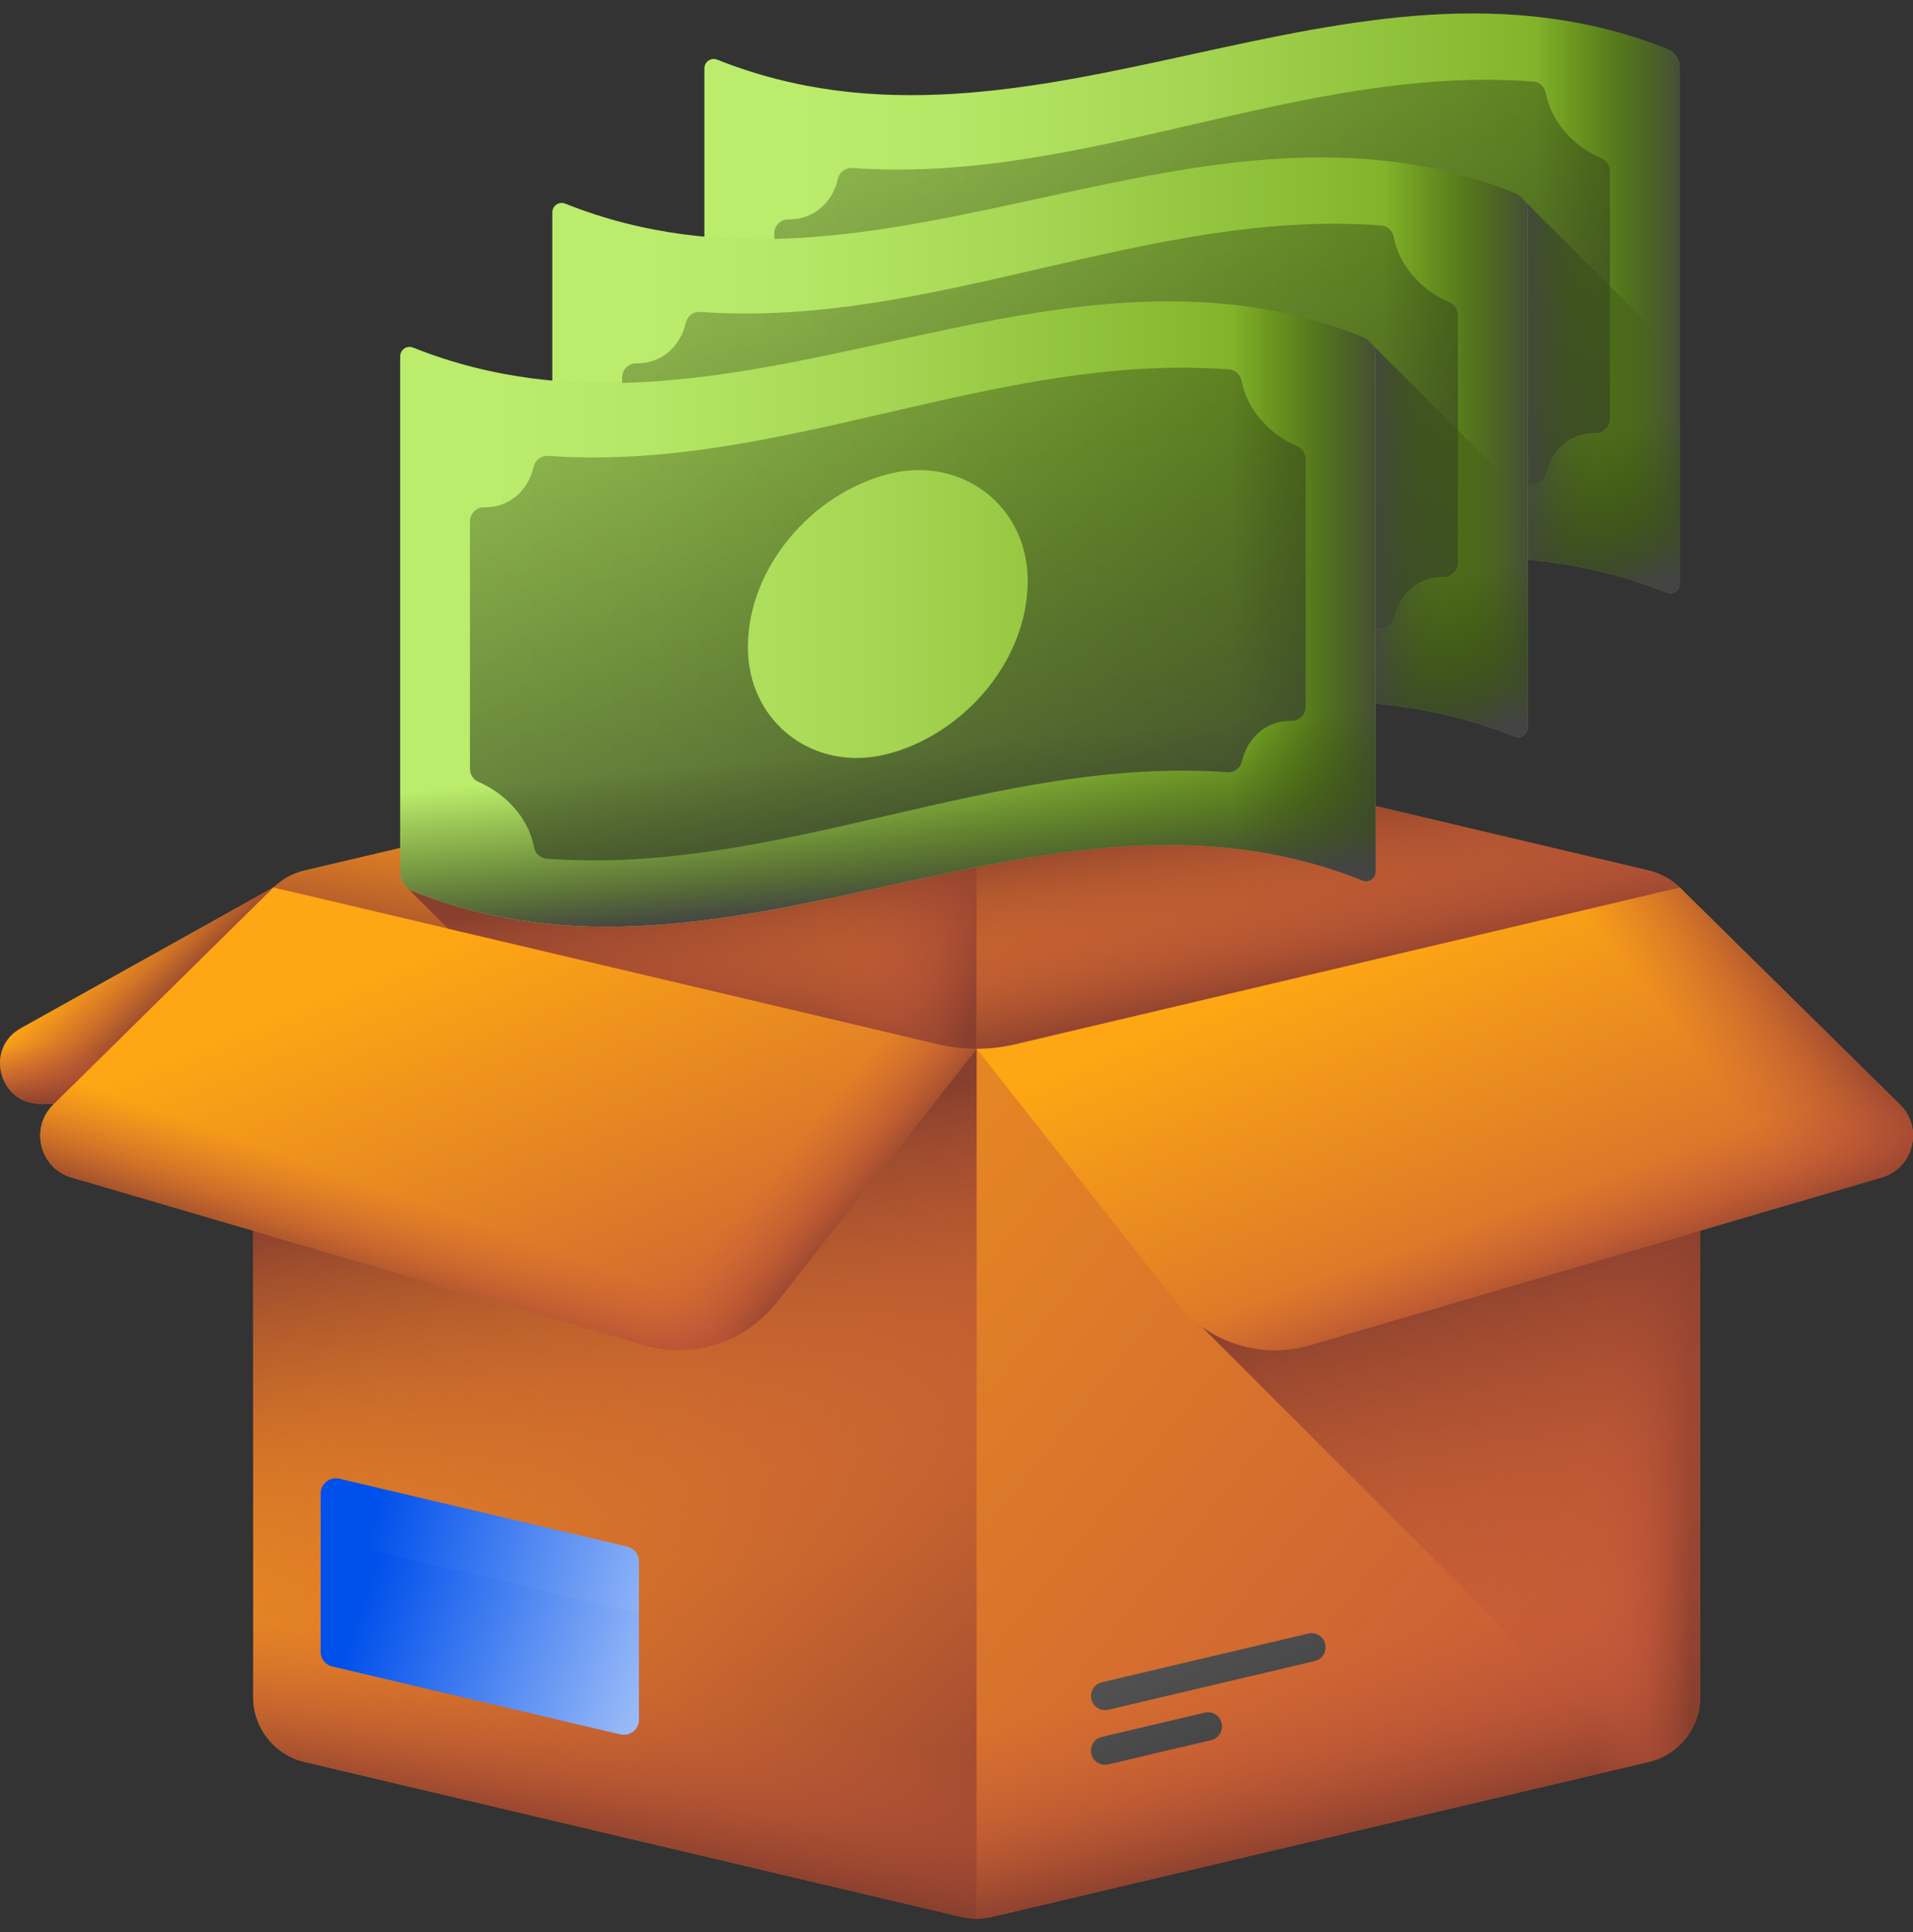
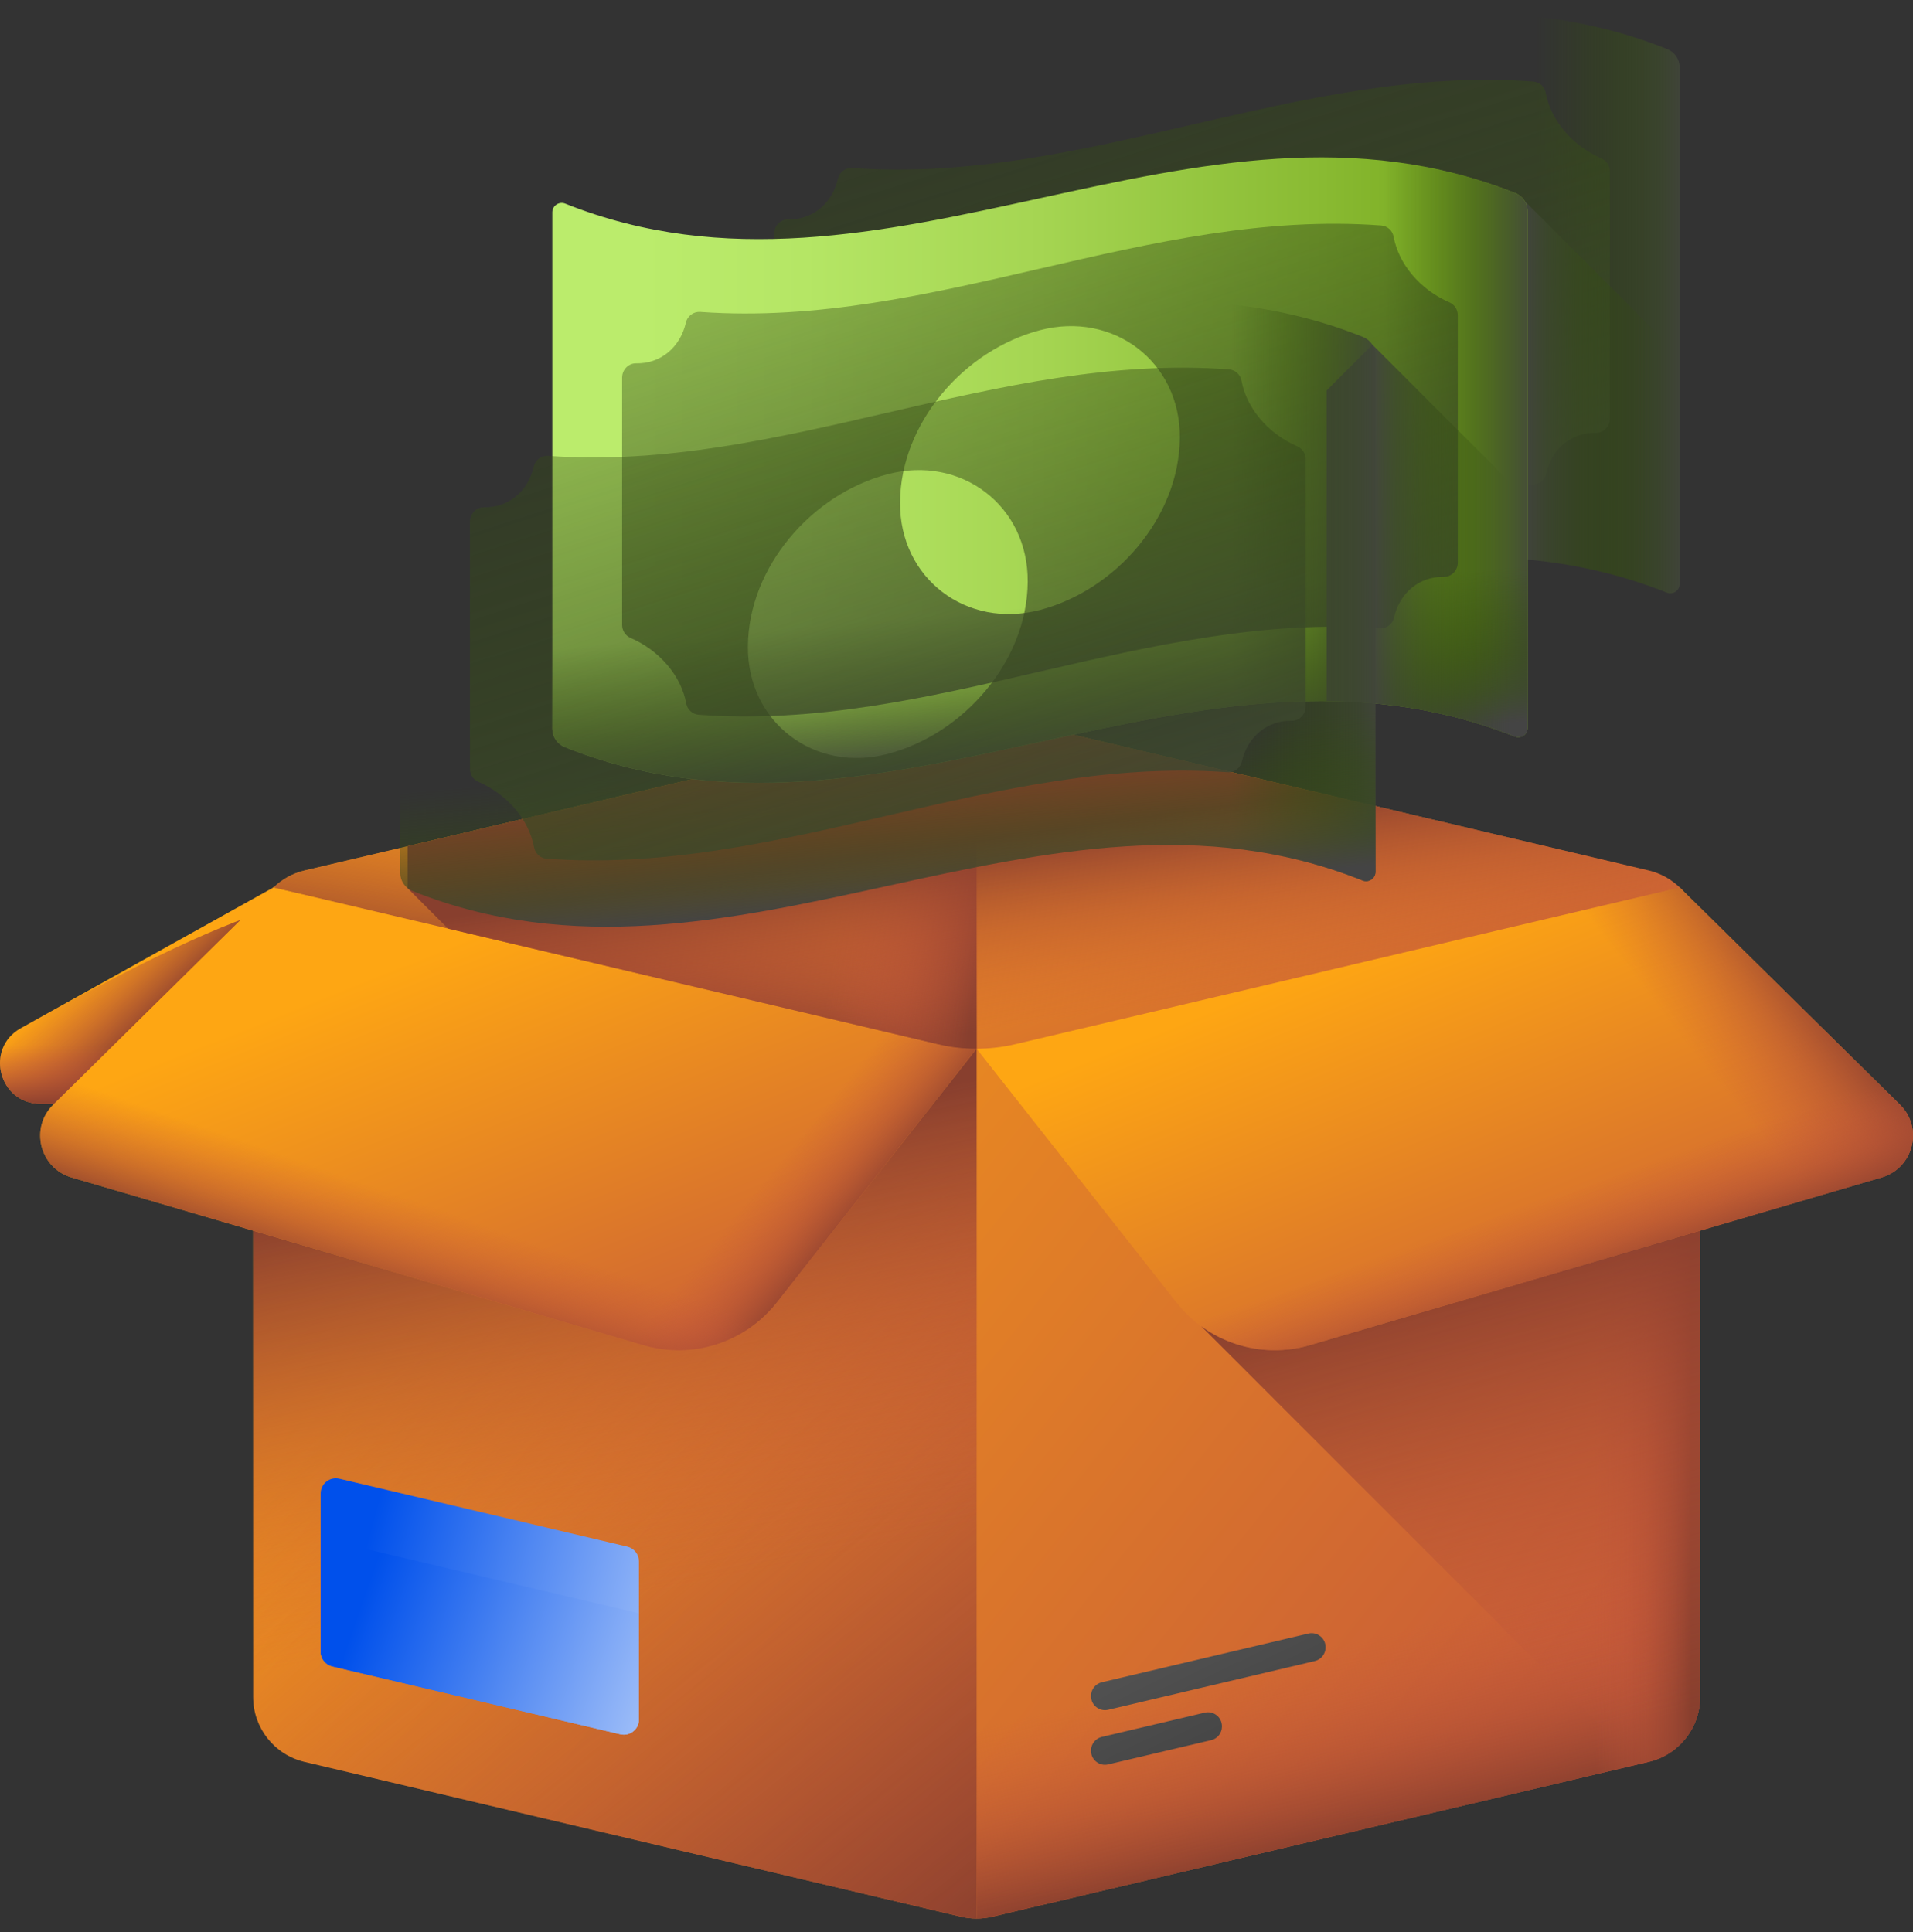
<svg xmlns="http://www.w3.org/2000/svg" width="100" height="101" viewBox="0 0 100 101" fill="none">
  <rect x="0" y="0" width="100" height="101" fill="#333333" stroke="none" />
  <g clip-path="url(#clip0_6012_2816)">
    <path d="M17.868 57.7H2.111C-0.062 57.7 -0.813 54.81 1.085 53.752L14.334 46.372C15.919 45.49 17.868 46.635 17.868 48.449V57.7Z" fill="url(#paint0_linear_6012_2816)" />
-     <path d="M17.868 57.7H2.111C-0.062 57.7 -0.813 54.81 1.085 53.752L14.334 46.372C15.919 45.49 17.868 46.635 17.868 48.449V57.7Z" fill="url(#paint1_linear_6012_2816)" />
+     <path d="M17.868 57.7H2.111C-0.062 57.7 -0.813 54.81 1.085 53.752C15.919 45.49 17.868 46.635 17.868 48.449V57.7Z" fill="url(#paint1_linear_6012_2816)" />
    <path d="M17.868 57.7H2.111C-0.062 57.7 -0.813 54.81 1.085 53.752L14.334 46.372C15.919 45.49 17.868 46.635 17.868 48.449V57.7Z" fill="url(#paint2_linear_6012_2816)" />
    <path d="M88.871 48.897V88.716C88.871 90.331 87.759 91.735 86.186 92.106L51.852 100.206C51.326 100.329 50.779 100.329 50.253 100.206L15.919 92.106C14.346 91.735 13.234 90.331 13.234 88.716V48.897C13.234 47.926 13.637 47.033 14.298 46.392H87.803V46.389C88.468 47.029 88.871 47.924 88.871 48.897Z" fill="url(#paint3_linear_6012_2816)" />
    <path d="M51.051 75.748V100.298C51.319 100.298 51.586 100.268 51.85 100.206L86.184 92.107C87.757 91.736 88.869 90.332 88.869 88.717V67.289L54.911 75.299C53.641 75.598 52.346 75.748 51.051 75.748Z" fill="url(#paint4_linear_6012_2816)" />
    <path d="M87.806 46.392H66.551V96.739L86.189 92.106C87.761 91.735 88.873 90.331 88.873 88.716V48.897C88.873 47.924 88.47 47.029 87.806 46.389V46.392Z" fill="url(#paint5_linear_6012_2816)" />
    <path d="M51.052 46.393V100.298C50.785 100.298 50.517 100.268 50.253 100.206L15.919 92.106C14.346 91.736 13.234 90.332 13.234 88.716V48.897C13.234 47.926 13.637 47.033 14.298 46.393H51.052Z" fill="url(#paint6_linear_6012_2816)" />
    <path d="M51.052 46.393V74.275V100.298C50.785 100.298 50.517 100.268 50.253 100.206L15.919 92.106C14.346 91.736 13.234 90.332 13.234 88.716V48.897C13.234 47.926 13.637 47.033 14.298 46.393H51.052Z" fill="url(#paint7_linear_6012_2816)" />
-     <path d="M51.052 75.748V100.298C50.785 100.298 50.517 100.268 50.253 100.206L15.919 92.107C14.346 91.736 13.234 90.332 13.234 88.717V67.289L47.192 75.299C48.462 75.598 49.757 75.748 51.052 75.748Z" fill="url(#paint8_linear_6012_2816)" />
    <path d="M62.797 69.336L85.685 92.224L86.186 92.106C87.758 91.736 88.87 90.332 88.87 88.716V61.684L62.797 69.336Z" fill="url(#paint9_linear_6012_2816)" />
    <path d="M17.373 87.114L32.423 90.664C32.922 90.782 33.4 90.404 33.4 89.891V81.626C33.4 81.257 33.147 80.937 32.788 80.853L17.738 77.303C17.239 77.185 16.762 77.563 16.762 78.076V86.341C16.762 86.709 17.015 87.029 17.373 87.114Z" fill="url(#paint10_linear_6012_2816)" />
    <path d="M16.762 80.418V86.34C16.762 86.708 17.015 87.028 17.373 87.113L32.424 90.663C32.922 90.781 33.4 90.403 33.4 89.89V84.343L16.762 80.418Z" fill="url(#paint11_linear_6012_2816)" />
    <path d="M57.031 88.655V88.672C57.031 89.143 57.471 89.491 57.929 89.383L68.73 86.835C69.06 86.758 69.293 86.463 69.293 86.124V86.108C69.293 85.637 68.853 85.289 68.394 85.397L57.594 87.945C57.264 88.022 57.031 88.317 57.031 88.655Z" fill="url(#paint12_linear_6012_2816)" />
    <path d="M57.929 92.24L63.313 90.97C63.643 90.893 63.876 90.598 63.876 90.26V90.243C63.876 89.771 63.436 89.423 62.978 89.532L57.594 90.802C57.264 90.879 57.031 91.174 57.031 91.512V91.529C57.031 92.001 57.471 92.348 57.929 92.24Z" fill="url(#paint13_linear_6012_2816)" />
    <path d="M98.364 61.552L68.476 70.321C65.914 71.073 63.152 70.191 61.5 68.093L51.051 54.824L87.802 46.391L99.32 57.748C100.556 58.966 100.028 61.063 98.364 61.552Z" fill="url(#paint14_linear_6012_2816)" />
    <path d="M87.801 46.391L73.539 49.663V68.836L98.363 61.552C100.028 61.063 100.555 58.966 99.32 57.748L87.801 46.391Z" fill="url(#paint15_linear_6012_2816)" />
    <path d="M99.322 57.747L92.413 50.935L56.328 61.523L61.501 68.092C63.153 70.19 65.915 71.072 68.477 70.32L98.365 61.551C100.029 61.062 100.557 58.965 99.322 57.747Z" fill="url(#paint16_linear_6012_2816)" />
    <path d="M3.738 61.552L33.625 70.321C36.187 71.073 38.949 70.19 40.602 68.093L51.05 54.824L14.299 46.391L2.781 57.748C1.545 58.966 2.073 61.063 3.738 61.552Z" fill="url(#paint17_linear_6012_2816)" />
    <path d="M34.64 51.059L20.719 66.535L33.624 70.321C36.186 71.073 38.948 70.191 40.601 68.093L51.049 54.824L34.64 51.059Z" fill="url(#paint18_linear_6012_2816)" />
    <path d="M2.781 57.747L9.689 50.935L45.774 61.523L40.602 68.092C38.949 70.19 36.187 71.072 33.625 70.32L3.738 61.551C2.073 61.062 1.545 58.965 2.781 57.747Z" fill="url(#paint19_linear_6012_2816)" />
    <path d="M87.803 46.394L53.064 54.589C51.741 54.902 50.363 54.902 49.039 54.589L14.301 46.394C14.741 45.971 15.291 45.657 15.916 45.509L50.252 37.409C50.778 37.285 51.325 37.285 51.851 37.409L86.187 45.509C86.812 45.657 87.363 45.971 87.803 46.394Z" fill="url(#paint20_linear_6012_2816)" />
    <path d="M51.052 37.316C50.784 37.316 50.515 37.347 50.252 37.409L15.916 45.509C15.291 45.657 14.741 45.971 14.301 46.394L49.039 54.589C49.701 54.745 50.376 54.824 51.052 54.824V37.316Z" fill="url(#paint21_linear_6012_2816)" />
    <path d="M51.051 37.316V54.824C50.375 54.824 49.701 54.746 49.039 54.59L33.695 50.971V41.315L50.252 37.408C50.516 37.348 50.783 37.316 51.051 37.316Z" fill="url(#paint22_linear_6012_2816)" />
-     <path d="M87.803 46.395L53.062 54.59C52.402 54.746 51.727 54.824 51.051 54.824V37.316C51.318 37.316 51.586 37.348 51.85 37.408L86.188 45.508C86.812 45.656 87.361 45.971 87.803 46.395Z" fill="url(#paint23_linear_6012_2816)" />
    <path d="M87.803 46.393L53.062 54.588C51.74 54.901 50.361 54.901 49.039 54.588L23.416 48.544L21.305 46.432V44.237L50.252 37.409C50.777 37.286 51.324 37.286 51.85 37.409L86.188 45.508C86.812 45.657 87.361 45.971 87.803 46.393Z" fill="url(#paint24_linear_6012_2816)" />
-     <path d="M87.132 30.981C70.485 24.327 54.112 38.202 37.469 31.531C37.078 31.374 36.82 30.998 36.82 30.578C36.82 21.577 36.82 12.576 36.82 3.575C36.82 3.228 37.17 2.99 37.493 3.119C54.136 9.77 70.509 -4.105 87.156 2.568C87.546 2.725 87.805 3.101 87.805 3.521V30.524C87.805 30.871 87.454 31.109 87.132 30.981Z" fill="url(#paint25_linear_6012_2816)" />
    <path d="M87.156 2.568C78.644 -0.844 70.203 1.117 61.762 2.958V31.38C70.195 29.54 78.628 27.582 87.132 30.981C87.455 31.11 87.805 30.871 87.805 30.524C87.805 21.523 87.805 12.522 87.805 3.521C87.805 3.101 87.546 2.725 87.156 2.568Z" fill="url(#paint26_linear_6012_2816)" />
-     <path d="M36.82 12.518V30.578C36.82 30.998 37.078 31.374 37.469 31.53C54.112 38.201 70.485 24.327 87.132 30.98C87.454 31.109 87.805 30.871 87.805 30.524C87.805 24.522 87.805 18.52 87.805 12.518L36.82 12.518Z" fill="url(#paint27_linear_6012_2816)" />
    <path d="M81.767 6.838C81.249 6.223 80.928 5.537 80.8 4.85C80.74 4.53 80.475 4.286 80.15 4.261C67.967 3.354 56.733 9.656 44.555 8.781C44.201 8.755 43.882 8.994 43.803 9.341C43.663 9.956 43.349 10.512 42.855 10.913C42.383 11.297 41.81 11.481 41.205 11.47C40.797 11.462 40.469 11.808 40.469 12.216V25.144C40.469 25.433 40.635 25.702 40.9 25.817C41.616 26.127 42.304 26.609 42.855 27.263C43.373 27.879 43.694 28.564 43.823 29.251C43.882 29.571 44.148 29.815 44.472 29.84C56.655 30.747 67.889 24.446 80.067 25.32C80.421 25.346 80.741 25.107 80.819 24.761C80.959 24.146 81.274 23.589 81.767 23.188C82.24 22.804 82.813 22.62 83.417 22.632C83.825 22.64 84.153 22.294 84.153 21.886V8.957C84.153 8.668 83.987 8.399 83.722 8.284C83.006 7.974 82.318 7.492 81.767 6.838ZM62.311 24.364C58.483 25.367 54.967 22.724 54.998 18.734C55.03 14.568 58.36 10.773 62.311 9.738C66.139 8.734 69.655 11.377 69.624 15.367C69.592 19.533 66.262 23.328 62.311 24.364Z" fill="url(#paint28_linear_6012_2816)" />
    <path d="M79.69 10.496L77.297 12.89V29.127C80.567 29.156 83.844 29.668 87.132 30.982C87.454 31.11 87.804 30.872 87.804 30.525C87.804 26.553 87.804 22.582 87.804 18.61L79.69 10.496Z" fill="url(#paint29_linear_6012_2816)" />
    <path d="M79.183 38.506C62.536 31.853 46.163 45.727 29.519 39.056C29.129 38.9 28.871 38.524 28.871 38.103C28.871 29.102 28.871 20.102 28.871 11.101C28.871 10.754 29.221 10.515 29.544 10.644C46.187 17.295 62.56 3.421 79.207 10.094C79.597 10.25 79.856 10.626 79.856 11.047V38.049C79.856 38.396 79.505 38.635 79.183 38.506Z" fill="url(#paint30_linear_6012_2816)" />
    <path d="M79.207 10.094C70.695 6.682 62.254 8.642 53.812 10.483V38.905C62.246 37.065 70.679 35.107 79.183 38.506C79.505 38.635 79.856 38.397 79.856 38.05C79.856 29.049 79.856 20.048 79.856 11.047C79.856 10.627 79.597 10.25 79.207 10.094Z" fill="url(#paint31_linear_6012_2816)" />
    <path d="M28.871 20.043V38.103C28.871 38.523 29.129 38.9 29.519 39.056C46.163 45.727 62.536 31.852 79.183 38.506C79.505 38.634 79.856 38.396 79.856 38.049C79.856 32.047 79.856 26.045 79.856 20.043L28.871 20.043Z" fill="url(#paint32_linear_6012_2816)" />
    <path d="M73.818 14.363C73.3 13.748 72.978 13.062 72.85 12.376C72.791 12.055 72.526 11.811 72.201 11.787C60.018 10.88 48.784 17.181 36.606 16.306C36.252 16.281 35.932 16.52 35.854 16.866C35.714 17.481 35.399 18.038 34.906 18.439C34.433 18.822 33.86 19.006 33.256 18.995C32.848 18.987 32.52 19.333 32.52 19.741V32.669C32.52 32.959 32.685 33.227 32.951 33.343C33.667 33.652 34.355 34.134 34.906 34.789C35.424 35.404 35.745 36.09 35.873 36.776C35.933 37.097 36.198 37.341 36.523 37.365C48.706 38.272 59.94 31.971 72.118 32.846C72.472 32.871 72.791 32.632 72.87 32.286C73.01 31.671 73.324 31.114 73.818 30.713C74.29 30.33 74.864 30.146 75.468 30.157C75.876 30.165 76.204 29.819 76.204 29.411V16.483C76.204 16.193 76.038 15.924 75.773 15.809C75.057 15.5 74.369 15.018 73.818 14.363ZM54.362 31.889C50.534 32.892 47.018 30.25 47.049 26.259C47.081 22.093 50.411 18.299 54.362 17.263C58.19 16.259 61.706 18.902 61.675 22.892C61.642 27.059 58.312 30.853 54.362 31.889Z" fill="url(#paint33_linear_6012_2816)" />
    <path d="M71.741 18.021L69.348 20.415V36.653C72.618 36.682 75.895 37.193 79.182 38.507C79.505 38.636 79.855 38.397 79.855 38.05C79.855 34.078 79.855 30.107 79.855 26.135L71.741 18.021Z" fill="url(#paint34_linear_6012_2816)" />
-     <path d="M71.23 46.031C54.583 39.378 38.21 53.252 21.566 46.581C21.176 46.425 20.918 46.049 20.918 45.629C20.918 36.628 20.918 27.627 20.918 18.626C20.918 18.279 21.268 18.041 21.59 18.169C38.233 24.821 54.606 10.946 71.254 17.619C71.644 17.776 71.902 18.152 71.902 18.572V45.575C71.902 45.922 71.552 46.16 71.23 46.031Z" fill="url(#paint35_linear_6012_2816)" />
    <path d="M71.254 17.619C62.742 14.207 54.301 16.167 45.859 18.009V46.43C54.293 44.591 62.726 42.633 71.23 46.032C71.552 46.16 71.903 45.922 71.903 45.575C71.903 36.574 71.903 27.573 71.903 18.572C71.902 18.152 71.644 17.776 71.254 17.619Z" fill="url(#paint36_linear_6012_2816)" />
    <path d="M20.918 27.569V45.629C20.918 46.049 21.176 46.425 21.566 46.581C38.21 53.252 54.583 39.378 71.23 46.031C71.552 46.16 71.902 45.922 71.902 45.574C71.902 39.572 71.902 33.571 71.902 27.568H20.918V27.569Z" fill="url(#paint37_linear_6012_2816)" />
    <path d="M65.865 21.889C65.347 21.273 65.025 20.588 64.897 19.901C64.838 19.58 64.573 19.337 64.248 19.312C52.065 18.405 40.831 24.706 28.652 23.832C28.298 23.806 27.979 24.045 27.901 24.391C27.761 25.006 27.446 25.563 26.953 25.964C26.48 26.348 25.907 26.532 25.303 26.52C24.895 26.512 24.566 26.858 24.566 27.267V40.195C24.566 40.484 24.732 40.753 24.998 40.868C25.713 41.178 26.402 41.659 26.953 42.314C27.471 42.929 27.792 43.615 27.92 44.302C27.98 44.622 28.245 44.866 28.57 44.89C40.753 45.798 51.986 39.496 64.165 40.371C64.519 40.397 64.838 40.158 64.917 39.812C65.056 39.196 65.371 38.64 65.865 38.239C66.337 37.855 66.91 37.671 67.515 37.683C67.923 37.69 68.251 37.344 68.251 36.936V24.008C68.251 23.719 68.085 23.45 67.82 23.335C67.104 23.025 66.416 22.543 65.865 21.889ZM46.409 39.414C42.581 40.418 39.065 37.775 39.096 33.785C39.128 29.619 42.458 25.824 46.409 24.788C50.237 23.785 53.753 26.427 53.722 30.418C53.689 34.584 50.359 38.379 46.409 39.414Z" fill="url(#paint38_linear_6012_2816)" />
  </g>
  <defs>
    <linearGradient id="paint0_linear_6012_2816" x1="8.091" y1="50.353" x2="13.312" y2="60.447" gradientUnits="userSpaceOnUse">
      <stop stop-color="#FEA613" />
      <stop offset="1" stop-color="#C4573A" />
    </linearGradient>
    <linearGradient id="paint1_linear_6012_2816" x1="5.675" y1="48.711" x2="9.295" y2="52.331" gradientUnits="userSpaceOnUse">
      <stop stop-color="#C4573A" stop-opacity="0" />
      <stop offset="0.235" stop-color="#BE5539" stop-opacity="0.235" />
      <stop offset="0.539" stop-color="#AE4E35" stop-opacity="0.539" />
      <stop offset="0.879" stop-color="#934330" stop-opacity="0.879" />
      <stop offset="1" stop-color="#883F2E" />
    </linearGradient>
    <linearGradient id="paint2_linear_6012_2816" x1="8.934" y1="54.651" x2="8.934" y2="57.854" gradientUnits="userSpaceOnUse">
      <stop stop-color="#C4573A" stop-opacity="0" />
      <stop offset="0.235" stop-color="#BE5539" stop-opacity="0.235" />
      <stop offset="0.539" stop-color="#AE4E35" stop-opacity="0.539" />
      <stop offset="0.879" stop-color="#934330" stop-opacity="0.879" />
      <stop offset="1" stop-color="#883F2E" />
    </linearGradient>
    <linearGradient id="paint3_linear_6012_2816" x1="17.987" y1="42.31" x2="83.908" y2="95.153" gradientUnits="userSpaceOnUse">
      <stop stop-color="#FEA613" />
      <stop offset="1" stop-color="#C4573A" />
    </linearGradient>
    <linearGradient id="paint4_linear_6012_2816" x1="70.432" y1="85.834" x2="72.752" y2="95.859" gradientUnits="userSpaceOnUse">
      <stop stop-color="#C4573A" stop-opacity="0" />
      <stop offset="0.235" stop-color="#BE5539" stop-opacity="0.235" />
      <stop offset="0.539" stop-color="#AE4E35" stop-opacity="0.539" />
      <stop offset="0.879" stop-color="#934330" stop-opacity="0.879" />
      <stop offset="1" stop-color="#883F2E" />
    </linearGradient>
    <linearGradient id="paint5_linear_6012_2816" x1="83.383" y1="71.564" x2="88.396" y2="71.564" gradientUnits="userSpaceOnUse">
      <stop stop-color="#C4573A" stop-opacity="0" />
      <stop offset="0.235" stop-color="#BE5539" stop-opacity="0.235" />
      <stop offset="0.539" stop-color="#AE4E35" stop-opacity="0.539" />
      <stop offset="0.879" stop-color="#934330" stop-opacity="0.879" />
      <stop offset="1" stop-color="#883F2E" />
    </linearGradient>
    <linearGradient id="paint6_linear_6012_2816" x1="29.293" y1="64.643" x2="56.315" y2="98.071" gradientUnits="userSpaceOnUse">
      <stop stop-color="#C4573A" stop-opacity="0" />
      <stop offset="0.235" stop-color="#BE5539" stop-opacity="0.235" />
      <stop offset="0.539" stop-color="#AE4E35" stop-opacity="0.539" />
      <stop offset="0.879" stop-color="#934330" stop-opacity="0.879" />
      <stop offset="1" stop-color="#883F2E" />
    </linearGradient>
    <linearGradient id="paint7_linear_6012_2816" x1="35.159" y1="83.18" x2="30.704" y2="60.346" gradientUnits="userSpaceOnUse">
      <stop stop-color="#C4573A" stop-opacity="0" />
      <stop offset="0.235" stop-color="#BE5539" stop-opacity="0.235" />
      <stop offset="0.539" stop-color="#AE4E35" stop-opacity="0.539" />
      <stop offset="0.879" stop-color="#934330" stop-opacity="0.879" />
      <stop offset="1" stop-color="#883F2E" />
    </linearGradient>
    <linearGradient id="paint8_linear_6012_2816" x1="31.322" y1="88.039" x2="29.72" y2="96.313" gradientUnits="userSpaceOnUse">
      <stop stop-color="#C4573A" stop-opacity="0" />
      <stop offset="0.235" stop-color="#BE5539" stop-opacity="0.235" />
      <stop offset="0.539" stop-color="#AE4E35" stop-opacity="0.539" />
      <stop offset="0.879" stop-color="#934330" stop-opacity="0.879" />
      <stop offset="1" stop-color="#883F2E" />
    </linearGradient>
    <linearGradient id="paint9_linear_6012_2816" x1="82.523" y1="91.044" x2="75.933" y2="65.89" gradientUnits="userSpaceOnUse">
      <stop stop-color="#C4573A" stop-opacity="0" />
      <stop offset="0.235" stop-color="#BE5539" stop-opacity="0.235" />
      <stop offset="0.539" stop-color="#AE4E35" stop-opacity="0.539" />
      <stop offset="0.879" stop-color="#934330" stop-opacity="0.879" />
      <stop offset="1" stop-color="#883F2E" />
    </linearGradient>
    <linearGradient id="paint10_linear_6012_2816" x1="19.426" y1="79.742" x2="43.553" y2="86.148" gradientUnits="userSpaceOnUse">
      <stop stop-color="#0050EB" />
      <stop offset="1" stop-color="#F1F7FF" />
    </linearGradient>
    <linearGradient id="paint11_linear_6012_2816" x1="19.426" y1="82.303" x2="42.483" y2="90.295" gradientUnits="userSpaceOnUse">
      <stop stop-color="#0050EB" />
      <stop offset="1" stop-color="#F1F7FF" />
    </linearGradient>
    <linearGradient id="paint12_linear_6012_2816" x1="60.264" y1="81.542" x2="65.157" y2="91.416" gradientUnits="userSpaceOnUse">
      <stop stop-color="#5A5A5A" />
      <stop offset="1" stop-color="#444444" />
    </linearGradient>
    <linearGradient id="paint13_linear_6012_2816" x1="56.699" y1="83.308" x2="61.592" y2="93.183" gradientUnits="userSpaceOnUse">
      <stop stop-color="#5A5A5A" />
      <stop offset="1" stop-color="#444444" />
    </linearGradient>
    <linearGradient id="paint14_linear_6012_2816" x1="72.384" y1="49.084" x2="82.548" y2="74.285" gradientUnits="userSpaceOnUse">
      <stop stop-color="#FEA613" />
      <stop offset="1" stop-color="#C4573A" />
    </linearGradient>
    <linearGradient id="paint15_linear_6012_2816" x1="87.894" y1="54.188" x2="93.928" y2="49.454" gradientUnits="userSpaceOnUse">
      <stop stop-color="#C4573A" stop-opacity="0" />
      <stop offset="0.235" stop-color="#BE5539" stop-opacity="0.235" />
      <stop offset="0.539" stop-color="#AE4E35" stop-opacity="0.539" />
      <stop offset="0.879" stop-color="#934330" stop-opacity="0.879" />
      <stop offset="1" stop-color="#883F2E" />
    </linearGradient>
    <linearGradient id="paint16_linear_6012_2816" x1="79.204" y1="63.211" x2="81.06" y2="68.502" gradientUnits="userSpaceOnUse">
      <stop stop-color="#C4573A" stop-opacity="0" />
      <stop offset="0.235" stop-color="#BE5539" stop-opacity="0.235" />
      <stop offset="0.539" stop-color="#AE4E35" stop-opacity="0.539" />
      <stop offset="0.879" stop-color="#934330" stop-opacity="0.879" />
      <stop offset="1" stop-color="#883F2E" />
    </linearGradient>
    <linearGradient id="paint17_linear_6012_2816" x1="23.418" y1="49.405" x2="34.092" y2="76.138" gradientUnits="userSpaceOnUse">
      <stop stop-color="#FEA613" />
      <stop offset="1" stop-color="#C4573A" />
    </linearGradient>
    <linearGradient id="paint18_linear_6012_2816" x1="38.8" y1="63.077" x2="42.977" y2="66.511" gradientUnits="userSpaceOnUse">
      <stop stop-color="#C4573A" stop-opacity="0" />
      <stop offset="0.235" stop-color="#BE5539" stop-opacity="0.235" />
      <stop offset="0.539" stop-color="#AE4E35" stop-opacity="0.539" />
      <stop offset="0.879" stop-color="#934330" stop-opacity="0.879" />
      <stop offset="1" stop-color="#883F2E" />
    </linearGradient>
    <linearGradient id="paint19_linear_6012_2816" x1="22.898" y1="63.211" x2="21.042" y2="68.502" gradientUnits="userSpaceOnUse">
      <stop stop-color="#C4573A" stop-opacity="0" />
      <stop offset="0.235" stop-color="#BE5539" stop-opacity="0.235" />
      <stop offset="0.539" stop-color="#AE4E35" stop-opacity="0.539" />
      <stop offset="0.879" stop-color="#934330" stop-opacity="0.879" />
      <stop offset="1" stop-color="#883F2E" />
    </linearGradient>
    <linearGradient id="paint20_linear_6012_2816" x1="47.472" y1="37.421" x2="58.471" y2="64.989" gradientUnits="userSpaceOnUse">
      <stop stop-color="#FEA613" />
      <stop offset="1" stop-color="#C4573A" />
    </linearGradient>
    <linearGradient id="paint21_linear_6012_2816" x1="34.267" y1="40.668" x2="32.318" y2="52.85" gradientUnits="userSpaceOnUse">
      <stop stop-color="#C4573A" stop-opacity="0" />
      <stop offset="0.235" stop-color="#BE5539" stop-opacity="0.235" />
      <stop offset="0.539" stop-color="#AE4E35" stop-opacity="0.539" />
      <stop offset="0.879" stop-color="#934330" stop-opacity="0.879" />
      <stop offset="1" stop-color="#883F2E" />
    </linearGradient>
    <linearGradient id="paint22_linear_6012_2816" x1="44.059" y1="45.26" x2="51.577" y2="46.165" gradientUnits="userSpaceOnUse">
      <stop stop-color="#C4573A" stop-opacity="0" />
      <stop offset="0.235" stop-color="#BE5539" stop-opacity="0.235" />
      <stop offset="0.539" stop-color="#AE4E35" stop-opacity="0.539" />
      <stop offset="0.879" stop-color="#934330" stop-opacity="0.879" />
      <stop offset="1" stop-color="#883F2E" />
    </linearGradient>
    <linearGradient id="paint23_linear_6012_2816" x1="67.283" y1="41.089" x2="69.65" y2="51.601" gradientUnits="userSpaceOnUse">
      <stop stop-color="#C4573A" stop-opacity="0" />
      <stop offset="0.235" stop-color="#BE5539" stop-opacity="0.235" />
      <stop offset="0.539" stop-color="#AE4E35" stop-opacity="0.539" />
      <stop offset="0.879" stop-color="#934330" stop-opacity="0.879" />
      <stop offset="1" stop-color="#883F2E" />
    </linearGradient>
    <linearGradient id="paint24_linear_6012_2816" x1="55.542" y1="53.333" x2="54.15" y2="43.586" gradientUnits="userSpaceOnUse">
      <stop stop-color="#C4573A" stop-opacity="0" />
      <stop offset="0.235" stop-color="#BE5539" stop-opacity="0.235" />
      <stop offset="0.539" stop-color="#AE4E35" stop-opacity="0.539" />
      <stop offset="0.879" stop-color="#934330" stop-opacity="0.879" />
      <stop offset="1" stop-color="#883F2E" />
    </linearGradient>
    <linearGradient id="paint25_linear_6012_2816" x1="41.522" y1="17.049" x2="84.754" y2="17.049" gradientUnits="userSpaceOnUse">
      <stop stop-color="#BBEC6C" />
      <stop offset="0.197" stop-color="#B5E665" />
      <stop offset="0.48" stop-color="#A5D552" />
      <stop offset="0.812" stop-color="#8ABB33" />
      <stop offset="1" stop-color="#78A91F" />
    </linearGradient>
    <linearGradient id="paint26_linear_6012_2816" x1="80.279" y1="16.041" x2="88.576" y2="16.041" gradientUnits="userSpaceOnUse">
      <stop stop-color="#334C0F" stop-opacity="0" />
      <stop offset="0.32" stop-color="#344C12" stop-opacity="0.32" />
      <stop offset="0.565" stop-color="#374A1C" stop-opacity="0.565" />
      <stop offset="0.786" stop-color="#3C482C" stop-opacity="0.786" />
      <stop offset="0.991" stop-color="#444443" stop-opacity="0.991" />
      <stop offset="1" stop-color="#444444" />
    </linearGradient>
    <linearGradient id="paint27_linear_6012_2816" x1="62.534" y1="24.177" x2="63.223" y2="32.273" gradientUnits="userSpaceOnUse">
      <stop stop-color="#334C0F" stop-opacity="0" />
      <stop offset="0.32" stop-color="#344C12" stop-opacity="0.32" />
      <stop offset="0.565" stop-color="#374A1C" stop-opacity="0.565" />
      <stop offset="0.786" stop-color="#3C482C" stop-opacity="0.786" />
      <stop offset="0.991" stop-color="#444443" stop-opacity="0.991" />
      <stop offset="1" stop-color="#444444" />
    </linearGradient>
    <linearGradient id="paint28_linear_6012_2816" x1="52.403" y1="-14.065" x2="69.052" y2="38.221" gradientUnits="userSpaceOnUse">
      <stop stop-color="#334C0F" stop-opacity="0" />
      <stop offset="0.32" stop-color="#344C12" stop-opacity="0.32" />
      <stop offset="0.565" stop-color="#374A1C" stop-opacity="0.565" />
      <stop offset="0.786" stop-color="#3C482C" stop-opacity="0.786" />
      <stop offset="0.991" stop-color="#444443" stop-opacity="0.991" />
      <stop offset="1" stop-color="#444444" />
    </linearGradient>
    <linearGradient id="paint29_linear_6012_2816" x1="86.874" y1="20.756" x2="79.294" y2="20.756" gradientUnits="userSpaceOnUse">
      <stop stop-color="#334C0F" stop-opacity="0" />
      <stop offset="0.32" stop-color="#344C12" stop-opacity="0.32" />
      <stop offset="0.565" stop-color="#374A1C" stop-opacity="0.565" />
      <stop offset="0.786" stop-color="#3C482C" stop-opacity="0.786" />
      <stop offset="0.991" stop-color="#444443" stop-opacity="0.991" />
      <stop offset="1" stop-color="#444444" />
    </linearGradient>
    <linearGradient id="paint30_linear_6012_2816" x1="33.572" y1="24.574" x2="76.805" y2="24.574" gradientUnits="userSpaceOnUse">
      <stop stop-color="#BBEC6C" />
      <stop offset="0.197" stop-color="#B5E665" />
      <stop offset="0.48" stop-color="#A5D552" />
      <stop offset="0.812" stop-color="#8ABB33" />
      <stop offset="1" stop-color="#78A91F" />
    </linearGradient>
    <linearGradient id="paint31_linear_6012_2816" x1="72.33" y1="23.566" x2="80.627" y2="23.566" gradientUnits="userSpaceOnUse">
      <stop stop-color="#334C0F" stop-opacity="0" />
      <stop offset="0.32" stop-color="#344C12" stop-opacity="0.32" />
      <stop offset="0.565" stop-color="#374A1C" stop-opacity="0.565" />
      <stop offset="0.786" stop-color="#3C482C" stop-opacity="0.786" />
      <stop offset="0.991" stop-color="#444443" stop-opacity="0.991" />
      <stop offset="1" stop-color="#444444" />
    </linearGradient>
    <linearGradient id="paint32_linear_6012_2816" x1="54.585" y1="31.702" x2="55.274" y2="39.798" gradientUnits="userSpaceOnUse">
      <stop stop-color="#334C0F" stop-opacity="0" />
      <stop offset="0.32" stop-color="#344C12" stop-opacity="0.32" />
      <stop offset="0.565" stop-color="#374A1C" stop-opacity="0.565" />
      <stop offset="0.786" stop-color="#3C482C" stop-opacity="0.786" />
      <stop offset="0.991" stop-color="#444443" stop-opacity="0.991" />
      <stop offset="1" stop-color="#444444" />
    </linearGradient>
    <linearGradient id="paint33_linear_6012_2816" x1="44.454" y1="-6.539" x2="61.103" y2="45.746" gradientUnits="userSpaceOnUse">
      <stop stop-color="#334C0F" stop-opacity="0" />
      <stop offset="0.32" stop-color="#344C12" stop-opacity="0.32" />
      <stop offset="0.565" stop-color="#374A1C" stop-opacity="0.565" />
      <stop offset="0.786" stop-color="#3C482C" stop-opacity="0.786" />
      <stop offset="0.991" stop-color="#444443" stop-opacity="0.991" />
      <stop offset="1" stop-color="#444444" />
    </linearGradient>
    <linearGradient id="paint34_linear_6012_2816" x1="78.925" y1="28.282" x2="71.345" y2="28.282" gradientUnits="userSpaceOnUse">
      <stop stop-color="#334C0F" stop-opacity="0" />
      <stop offset="0.32" stop-color="#344C12" stop-opacity="0.32" />
      <stop offset="0.565" stop-color="#374A1C" stop-opacity="0.565" />
      <stop offset="0.786" stop-color="#3C482C" stop-opacity="0.786" />
      <stop offset="0.991" stop-color="#444443" stop-opacity="0.991" />
      <stop offset="1" stop-color="#444444" />
    </linearGradient>
    <linearGradient id="paint35_linear_6012_2816" x1="25.619" y1="32.1" x2="68.852" y2="32.1" gradientUnits="userSpaceOnUse">
      <stop stop-color="#BBEC6C" />
      <stop offset="0.197" stop-color="#B5E665" />
      <stop offset="0.48" stop-color="#A5D552" />
      <stop offset="0.812" stop-color="#8ABB33" />
      <stop offset="1" stop-color="#78A91F" />
    </linearGradient>
    <linearGradient id="paint36_linear_6012_2816" x1="64.377" y1="31.091" x2="72.674" y2="31.091" gradientUnits="userSpaceOnUse">
      <stop stop-color="#334C0F" stop-opacity="0" />
      <stop offset="0.32" stop-color="#344C12" stop-opacity="0.32" />
      <stop offset="0.565" stop-color="#374A1C" stop-opacity="0.565" />
      <stop offset="0.786" stop-color="#3C482C" stop-opacity="0.786" />
      <stop offset="0.991" stop-color="#444443" stop-opacity="0.991" />
      <stop offset="1" stop-color="#444444" />
    </linearGradient>
    <linearGradient id="paint37_linear_6012_2816" x1="46.632" y1="39.228" x2="47.321" y2="47.324" gradientUnits="userSpaceOnUse">
      <stop stop-color="#334C0F" stop-opacity="0" />
      <stop offset="0.32" stop-color="#344C12" stop-opacity="0.32" />
      <stop offset="0.565" stop-color="#374A1C" stop-opacity="0.565" />
      <stop offset="0.786" stop-color="#3C482C" stop-opacity="0.786" />
      <stop offset="0.991" stop-color="#444443" stop-opacity="0.991" />
      <stop offset="1" stop-color="#444444" />
    </linearGradient>
    <linearGradient id="paint38_linear_6012_2816" x1="36.501" y1="0.986" x2="53.15" y2="53.271" gradientUnits="userSpaceOnUse">
      <stop stop-color="#334C0F" stop-opacity="0" />
      <stop offset="0.32" stop-color="#344C12" stop-opacity="0.32" />
      <stop offset="0.565" stop-color="#374A1C" stop-opacity="0.565" />
      <stop offset="0.786" stop-color="#3C482C" stop-opacity="0.786" />
      <stop offset="0.991" stop-color="#444443" stop-opacity="0.991" />
      <stop offset="1" stop-color="#444444" />
    </linearGradient>
    <clipPath id="clip0_6012_2816">
      <rect width="100" height="100" fill="white" transform="translate(0 0.5)" />
    </clipPath>
  </defs>
</svg>